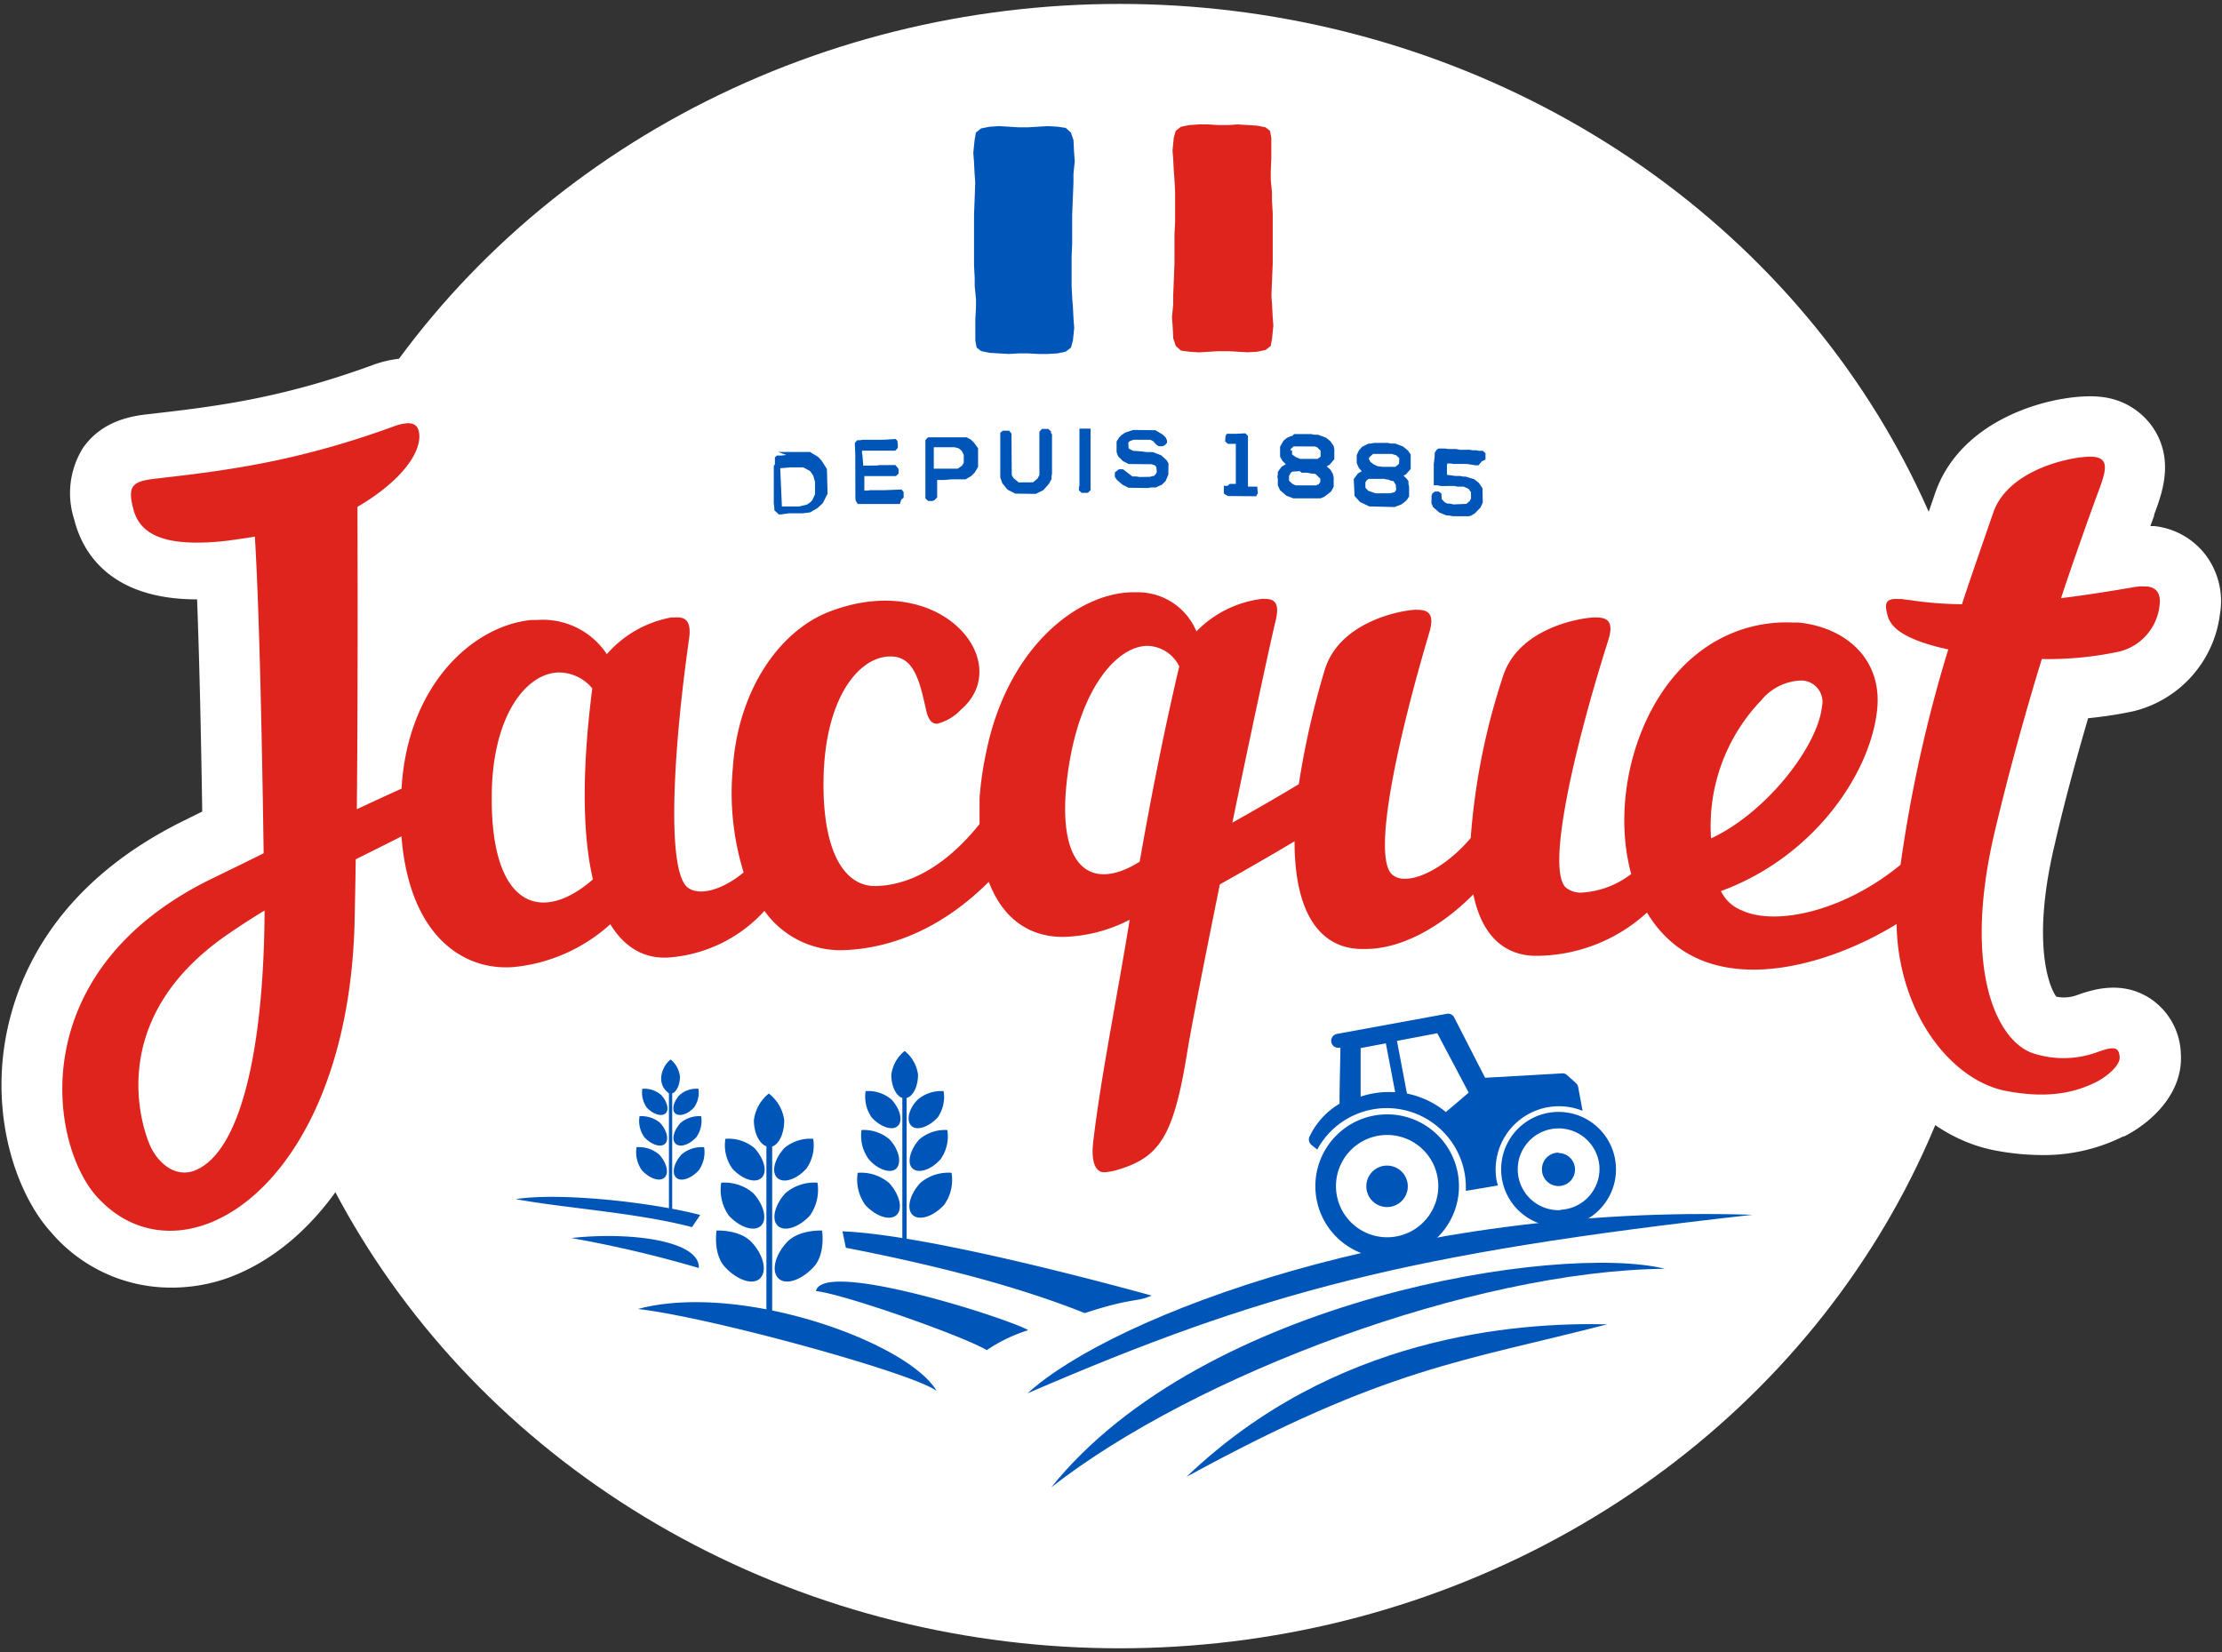
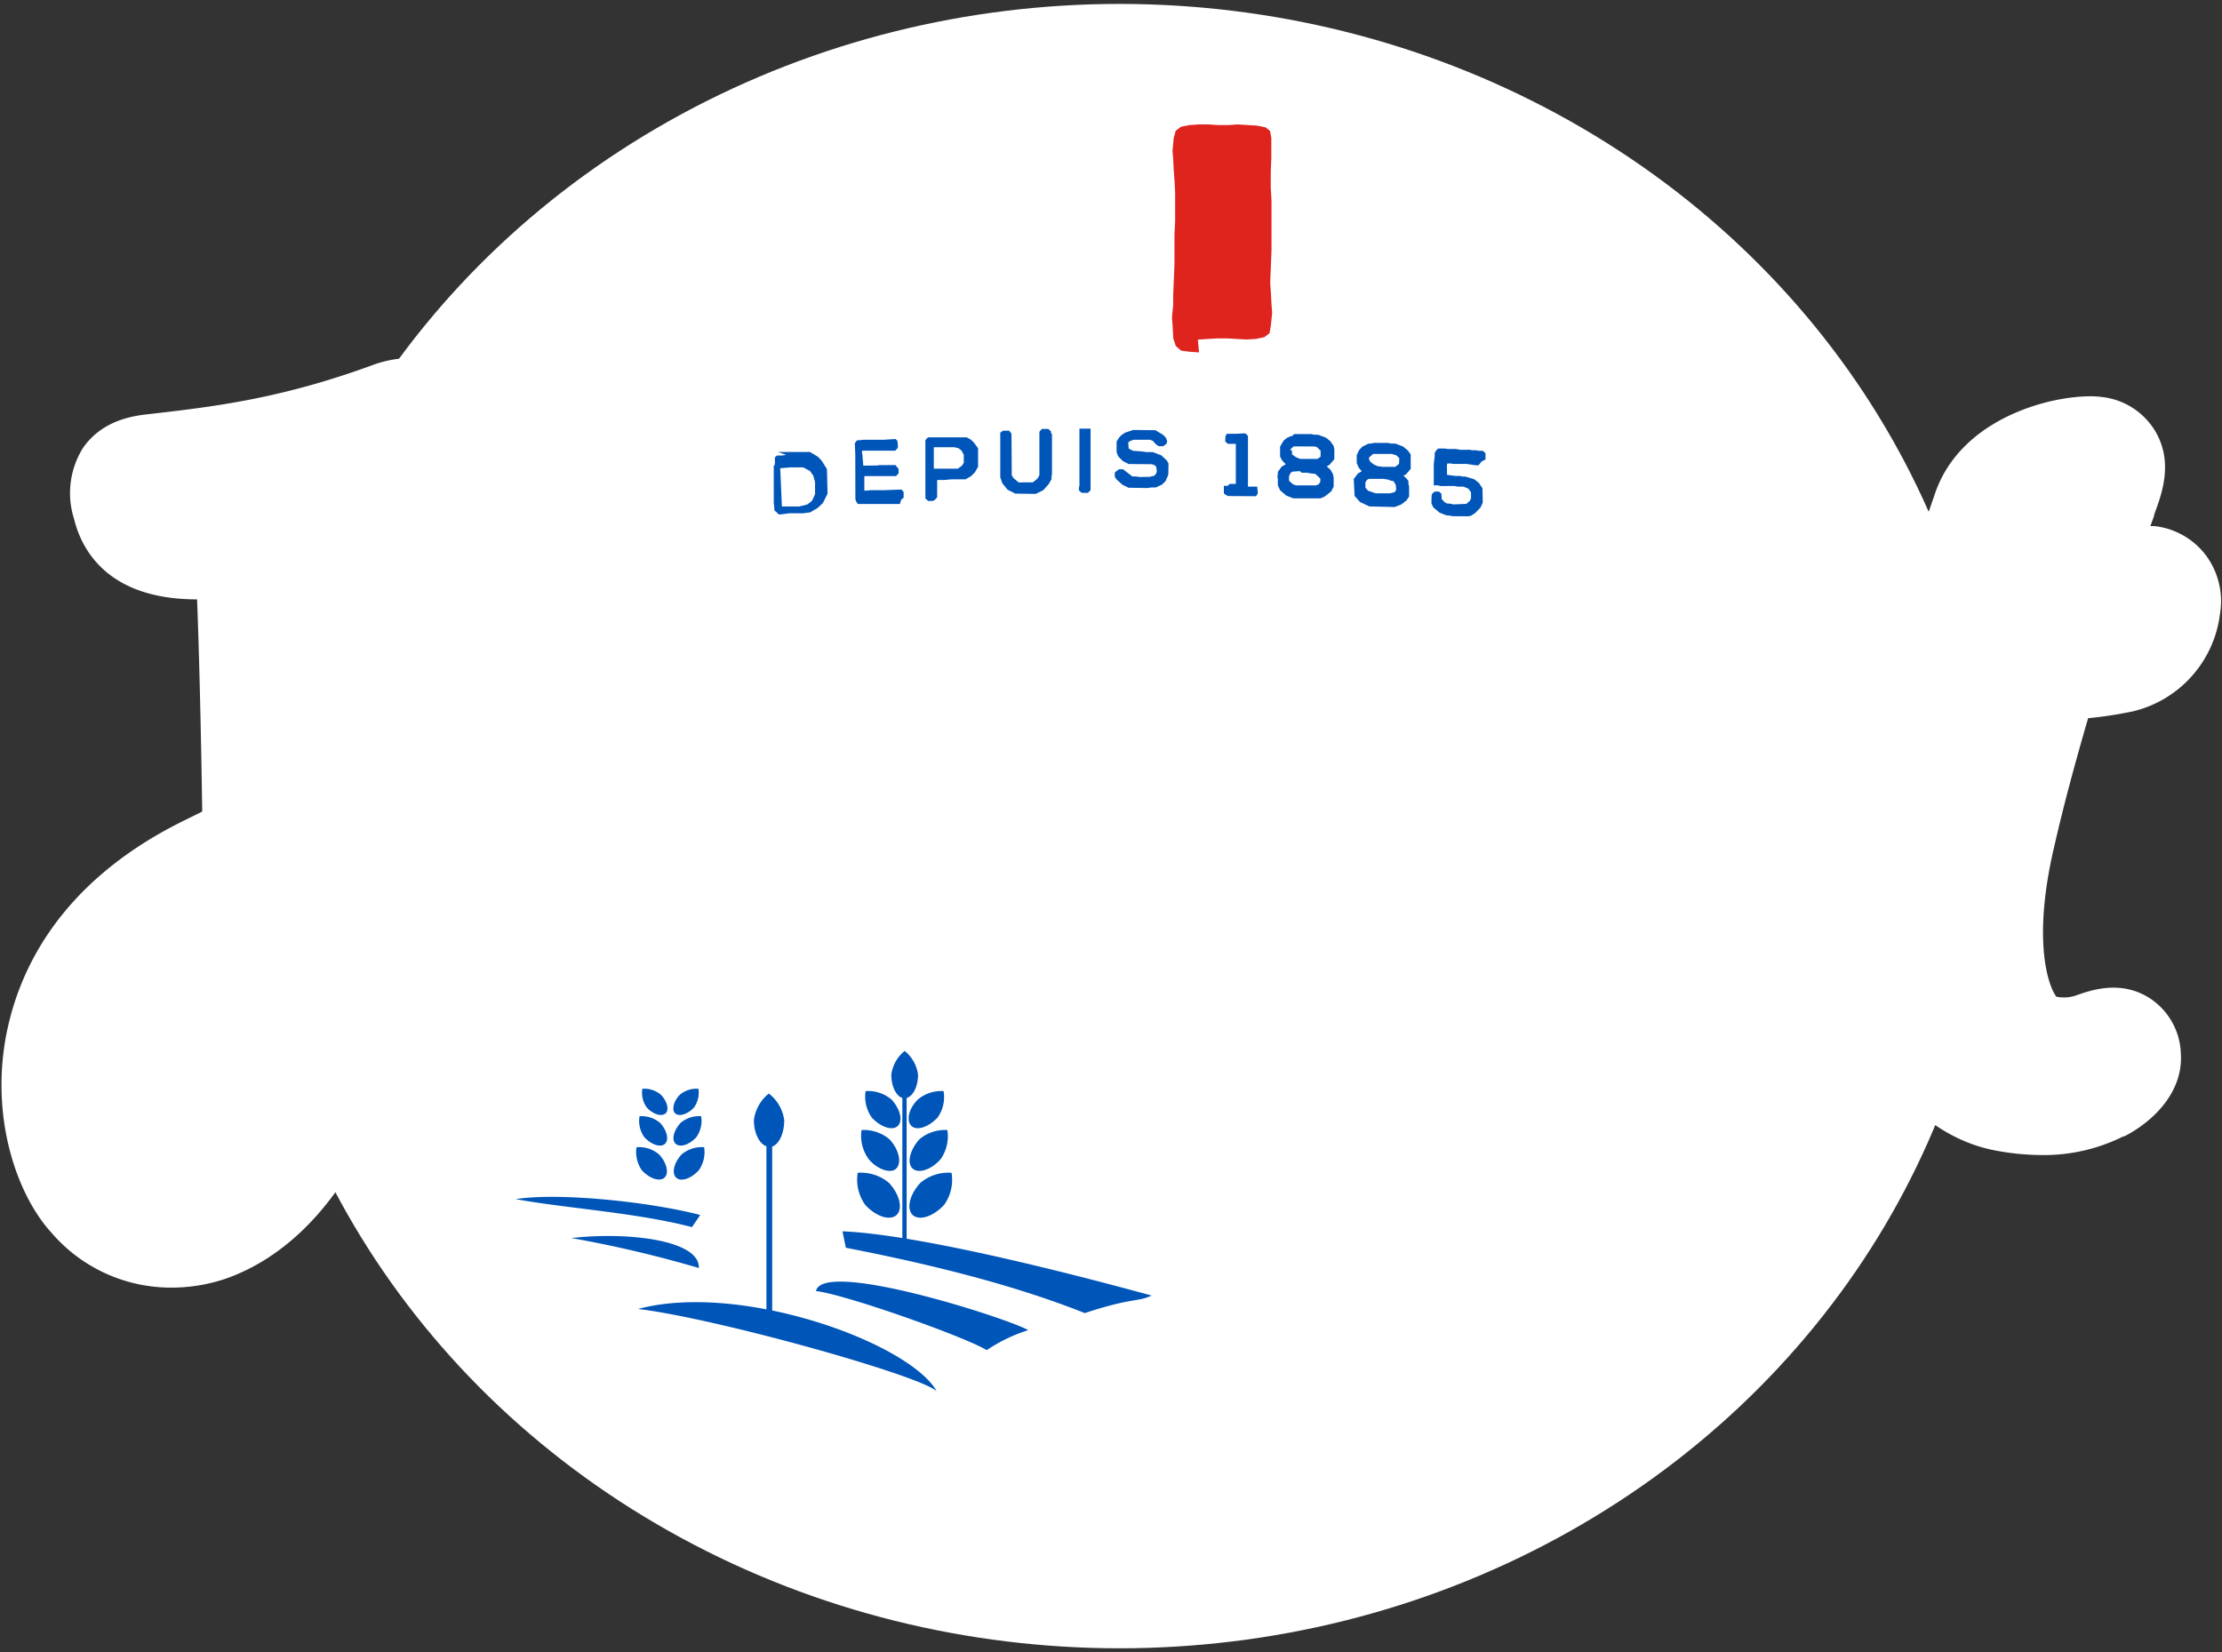
<svg xmlns="http://www.w3.org/2000/svg" id="Calque_1" data-name="Calque 1" width="238" height="177">
  <rect width="100%" height="100%" fill="#333333" stroke="none" />
  <defs>
    <style>.cls-1{fill:#fff}.cls-2,.cls-4{fill:#0055b8}.cls-3{fill:#df231d}.cls-4{fill-rule:evenodd}</style>
  </defs>
  <ellipse class="cls-1" cx="119.91" cy="88.5" rx="93.8" ry="88.08" />
-   <path class="cls-2" d="M112.21 13.51l1.04.06.9.13.55.5.28.81.07 1.37.07.87-.14 1.37v.93l-.14 3.49v3.11l-.06 1.37v3.11l.07 1.38.07.87.07 1.37.07.87-.14 1.37-.21.75-.55.43-.9.19-1.04.06h-1.04l-1.04-.06h-1.03l-1.04.06-2.08-.12-.9-.19-.48-.37-.14-.75v-2.24l.07-1.37v-.87l-.14-1.37v-.87l-.07-1.37v-5.36l.13-3.48-.07-.94-.07-1.37-.07-.87.14-1.37.14-.81.55-.44.9-.18 1.04-.07 2.08.13h1.03l2.08-.13z" />
-   <path class="cls-3" d="M128.43 37.75l-1.03-.07-.9-.12-.56-.5-.27-.81-.07-1.37-.07-.87.13-1.37v-.93l.14-3.49v-3.11l.07-1.37v-3.12l-.07-1.37-.07-.87-.07-1.37-.07-.87.13-1.37.21-.75.56-.44.9-.18 1.03-.07h1.04l1.04.07h1.04l1.03-.07 2.08.13.9.18.48.38.14.74v2.25l-.06 1.36v.88l.13 1.37v.87l.08 1.37v5.35l-.14 3.49.07.94.07 1.37.07.87-.14 1.37-.14.81-.55.43-.9.19-1.04.06-2.07-.12h-1.04l-2.08.13z" />
+   <path class="cls-3" d="M128.43 37.75l-1.03-.07-.9-.12-.56-.5-.27-.81-.07-1.37-.07-.87.13-1.37v-.93l.14-3.49v-3.11l.07-1.37v-3.12l-.07-1.37-.07-.87-.07-1.37-.07-.87.13-1.37.21-.75.56-.44.9-.18 1.03-.07h1.04l1.04.07h1.04l1.03-.07 2.08.13.9.18.48.38.14.74v2.25l-.06 1.36v.88v.87l.08 1.37v5.35l-.14 3.49.07.94.07 1.37.07.87-.14 1.37-.14.81-.55.43-.9.19-1.04.06-2.07-.12h-1.04l-2.08.13z" />
  <path class="cls-1" d="M18.17 137.94A16.87 16.87 0 015.46 132c-3.63-4-6.52-12.2-4.78-21.19C2 104.05 6.29 94.62 19.42 88.05l2.24-1.11c-.11-7.34-.29-15.94-.55-22.73-9.54 0-12.35-5.27-13.17-8.59A9.14 9.14 0 018.88 48c2.11-3.06 5.53-3.46 7-3.63 6.91-.79 14-1.61 23.87-5.2a12.24 12.24 0 013-.74h.24a7.76 7.76 0 015.94 2 7.9 7.9 0 012.46 6v.3c-.21 4.6-3.48 8.2-6.62 10.62v19.3h.4a6.65 6.65 0 014.59 1.84c2.22 2.1 2.3 4.79 2.19 7l.52.68-.69 3.1c-.76 3.21-2.93 4.37-7.21 6.5 0 1.19 0 2.26-.07 3.2-.57 18.84-8.48 33.72-20.14 37.95a18.07 18.07 0 01-6.19 1.02zm218.06-78.51a8 8 0 00-5.47-3.07h-.43c.19-.54.34-.94.4-1.1v-.12c.84-2.25 2.1-5.65.09-9a7.65 7.65 0 00-5.68-3.61c-4-.53-14.87 1.66-17.86 10.28l-.62 1.8-1.14 3.28h-.05c-.5-.08-.94-.13-1.34-.16h-.74a7.53 7.53 0 00-6.39 2.68l-.35.48a18.43 18.43 0 00-3.46-.68l-1-.08a21.87 21.87 0 00-13.82 4.21 7.55 7.55 0 00-.86-1.54 7.72 7.72 0 00-6.14-3.16 8.41 8.41 0 00-1.23 0 20.13 20.13 0 00-10.84 4.17 7.47 7.47 0 00-1.06-2 7.74 7.74 0 00-6.22-3 8.68 8.68 0 00-1 0c-4.33.28-13.13 3-15.46 11.24a97.43 97.43 0 00-2.34 9.86c-2.29 1.33-5.46 3.13-7.07 4l-2.77 1.45-4.59 23.06 12.1-6.39c.84-.44 2-1.08 3.26-1.79 2 4.42 5.56 7.71 11.35 7.9h.86a19.74 19.74 0 009.47-2.67 12.34 12.34 0 008.09 3.4h1.18a24.18 24.18 0 0010.32-2.57 18.47 18.47 0 007.14 3.45c5.58 1.36 11.27.27 15.8-1.32 2.74 7.71 8.51 13.49 15.26 14.8a27.21 27.21 0 005.1.51 19 19 0 008.71-2h.1c3.11-1.59 6.34-4.76 6.06-8.88a7.35 7.35 0 00-3.25-5.87c-3.12-2.06-6.36-.92-7.94-.36a4 4 0 01-2.15.14c-.84-1.13-2.64-6-.16-16.34 1-4.38 2.26-9 3.57-13.49a43.31 43.31 0 004.68-.71l.23-.05a12.27 12.27 0 009.21-10.39 8.23 8.23 0 00-1.55-6.36z" />
-   <path class="cls-3" d="M230 62.83h-.23a5.39 5.39 0 00-1.27.08c-2.53.44-5.14.85-7.74 1.17 1.23-3.77 3.53-10.19 3.89-11.13.81-2.19 1.43-3.77-.3-4s-9.16 1.1-10.84 5.94c-.66 1.92-2.7 7.75-3.36 9.84a38.62 38.62 0 01-5.68-.46c-.3 0-.57-.08-.81-.1h-.33c-1.37-.07-1.53.44-1.12 1.86s2.1 2.21 3.61 2.76a23.71 23.71 0 002.86.78 149.18 149.18 0 00-5.11 23.07c-6.06 5-13.39 6.58-17 4.89a4.16 4.16 0 01-2.24-2.07c9.92-3.63 16-12.55 16.73-19.41.58-5.46-3.38-8.85-8.43-9.36h-.64a15.24 15.24 0 00-9.83 3.06c-6.73 5-9.68 15.7-7.44 23.88a9.62 9.62 0 01-5.41 2 2.59 2.59 0 01-1.56-.52c-2.2-1.87.91-15.17 4.5-26.48.54-1.71.21-2.46-1.19-2.48a2.29 2.29 0 00-.37 0c-1.7.08-8.17 1.24-9.74 6.42a71.58 71.58 0 00-3.42 17.2c-2.06 2.48-4.93 4.3-6.9 4.37h-.35a2 2 0 01-1.13-.42c-2.25-1.82.56-14.57 3.94-25.94.5-1.71.16-2.45-1.24-2.45a2.29 2.29 0 00-.37 0c-1.7.11-8.16 1.38-9.63 6.58A89 89 0 00139.12 84c-1 .63-4.35 2.58-7.12 4.13 2-9.69 4-19 4.61-21.53.43-1.73.13-2.45-1.13-2.44a1.82 1.82 0 00-.33 0 11.81 11.81 0 00-7 3.48 6.8 6.8 0 00-6.4-4.19h-.56c-5.89.16-13.29 6-15.55 17.1a35.22 35.22 0 00-.72 5v2.73c-2.3 2.87-6.13 6.49-11.06 6.64-3.35.11-5.78-3.57-5.65-11.44.13-8.34 3.52-12.93 6.93-13.15h.43c2.45.1 3 3 3.61 5.66.22 1 .54 1.57 1.22 1.54a5.26 5.26 0 002.52-1.5c5.86-5-2-15-13.88-10.58-5.49 2-10 8.45-10.55 16.87a28.77 28.77 0 001.16 11.14c-2.11 1.76-4.57 2.57-5.91 1.68-2.45-1.64-1.58-15.14.06-26.66.25-1.74-.19-2.45-1.55-2.33a2.23 2.23 0 00-.36 0A12 12 0 0065 70.08a8.22 8.22 0 00-7.49-3.66h-.61c-6.28.62-13.26 7-13.89 18.07-1.22.54-2.88 1.31-4.79 2.2.15-15.53.06-32.4.07-32.4 3.29-1.89 6.51-4.81 6.63-7.46 0-1-.35-1.56-1.39-1.48a5.3 5.3 0 00-1.41.35C31.63 49.52 24 50.44 16.63 51.28c-2.41.29-3 .73-2.36 3.21.74 3 3.73 4 9.22 3.53l.89-.1c.91-.12 1.88-.26 2.92-.43.51 8.3.8 24 .94 33.92-2 1-4.06 2-5.91 2.9-19.86 9.93-17 28.21-12 33.84 9 10.06 26.77-.65 27.64-29 .05-2.21.1-4.61.13-7.09 2-1 3.65-1.82 4.9-2.46.84 10.61 6.57 14.42 12 14a18 18 0 0010.37-4.59c1.61 2.64 3.78 3.7 6.18 3.57a15.36 15.36 0 0010.33-5 10 10 0 008.47 4.21c7-.26 12.23-4 15.56-7.32 1.62 4.24 4.62 5.89 7.91 5.9a16.31 16.31 0 007.18-1.84c-1.37 8.48-3.09 16.8-3.91 23.85-.24 2.08.24 3.36 1.38 3.19a8.37 8.37 0 001-.18c4.7-1.34 6.21-3.51 7.69-12.65.39-2.44 1.84-9.83 3.5-18 3-1.67 6.72-3.83 8-4.62 0 8.13 3 11.41 7 11.54h.65c3.74 0 8-2.31 11.5-5.85.92 4.48 3.33 6.43 6.38 6.58h.71a17.63 17.63 0 0011.51-4.63c5.87 9.79 19 6 26.74 1.23a23.47 23.47 0 00.2 2.78c1.19 8.55 6.51 14.13 11.46 15.09s7.79 0 9.71-.94c1.16-.59 2.58-1.78 2.52-2.67-.08-1.29-.91-1.06-2.5-.5a10.45 10.45 0 01-6.54.16c-3.83-1-8-8.51-4.3-24 1.61-6.75 3.39-13.07 5-18.31a36.41 36.41 0 008.3-.8 5.72 5.72 0 004.31-4.91c.19-1.43-.44-1.95-1.31-2.06zM20.82 125.41c-2.18.82-4.07-1-4.84-2.91-.35-.89-5.3-12.94 8.36-22.37q2-1.38 4-2.59c-.07 14.67-2.51 25.96-7.52 27.87zm31.85-40c0-8.63 3.64-13.29 7.17-13.37a4.64 4.64 0 013.6 1.71c-1.18 9.24-1 15.89.07 20.46-5.64 4.91-10.9 2.79-10.84-8.78zm69.4 6.9c-5.39 3.4-9.28.51-7.58-10.28 1.32-8.39 5.16-12.78 8.38-12.84a3.91 3.91 0 013.44 2.2c-1.56 6.61-2.99 13.78-4.24 20.94zm66.68-17.41a5.79 5.79 0 014.21-2 2.3 2.3 0 012.25 2.35 3.4 3.4 0 01-.06.46c-.45 4.19-5.87 11.3-11.88 14.11a19.45 19.45 0 015.48-14.9z" />
  <path class="cls-2" d="M88.57 50.24l-.57-.9-.38-.4-.86-.52h-3.41l.87.32-.5.06h-.5L83 49v.73l-.12.2v4l.06.48v.26l.22.19.25.25h.22l.88-.12H86l.77-.1.82-.48.55-.52.5-1-.05-2zm-5-.08l1.08-.09h1.39l.72.39.35.49.19.69v1.3l-.3.66-.21.21-.34.24-.86.21h-1.84zm11.22 2.35h-1.54l-.38.05h-.29V51h3.39l.28-.28v-.48l-.34-.42-1.76.01-.21.04-1.34.01-.13.02-.1-1.18-.04-.2v-.24h3.57l.27-.3v-.37l-.05-.39-.19-.19-1.27.08h-2.2l-.37.05h-.28l-.25.31.05 1.26.01 4.69.05.25.21.32h4.51l.13-.44.27-.24v-.6l-.23-.27-1.77.07zM104 47.1l-.47-.25h-4.14l-.27.3v6.25l.3.27h.48l.22-.11.26-.28v-1.86h.77l.76-.07h1.51l.59-.34.4-.4.35-.59v-2l-.45-.61zm-1.71.83l.36.08.34.26.24.44v.87l-.2.32-.45.31h-2.56v-2.3h2.24zm10.28-1.72l-.29-.26h-.68l-.27.3v4.64l-.19.37-.5.41-1.53.01-.54-.45-.2-.31-.03-4.47-.25-.31h-.66l-.29.21v4.79l.22.63.56.69.83.42 2.19.03.81-.4.58-.65.3-.53v-.26l.05-.33v-4.22l-.11-.14v-.17zm3.05 5.82l-.05.16-.01.34.3.27h.66l.29-.29v-6.59h-1.19v6.11zm8.77-3.25l-.91-.35h-.66l-.46-.06-.7-.06-.29-.01-.48-.25-.04-.64.14-.14.42-.16h1.79l.29.13.33.36.29.2h.45l.23-.13.21-.23v-.25l-.13-.31-.32-.32-.79-.47-2.38-.03-.87.29-.41.28-.22.23-.28.44v1.13l.14.38.08.13.45.45.63.32 2.46.02.31.1.18.18.06.53-.08.2-.22.25-.17.01-.26.08-1.08.02-.43-.06h-.38l-1-.77h-.44l-.44.34v.47l.2.3.62.55.65.32 2.05.03.38-.06h.49l.67-.31.38-.38.29-.68.02-1.2-.18-.32-.59-.55zm9.28 3.35V46.7l-.28-.28-.93.05h-1.06l-.14.27-.03.55.29.26h.85v4.29h-.65l-.24.21h-.39v.81l.12.1.32.18 3.01.02.19-.31-.07-.72h-.99zm8.83-4.86l-.47-.38-.87-.32h-.39l-.34-.07h-1.81l-.23.22h-.12l-.43.19-.36.3-.37.64v1.07l.25.45.36.36-.45.27-.4.55v.27a.81.81 0 000 .48v.7l.24.52.66.57.77.3h2.88l.43-.17.73-.57.27-.51v-1l-.09-.38-.25-.43-.4-.37.31-.18.5-.59v-1.05l-.07-.36zm-1.67.56l.24.08.38.37v.64l-.32.24h-1.88l-.44-.18-.42-.3v-.43h-.19l.08-.18.29-.25zm-2.59 2.83l.17-.13.82-.06.18.17h.59l.34.07.55.06.53.5v.36l-.2.28h-.11L141 52h-2.17l-.19-.06-.2-.1-.37-.34V51zm12.86-.42v-1.56l-.2-.27a1.17 1.17 0 00-.11-.16l-.5-.41-.82-.32H149l-.33-.07h-1.48l-.44.08h-.18l-.66.33-.35.38-.24.51v.86l.23.52.31.35-.42.25-.44.59.09 1.81.57.64 1 .48 2.71.07.73-.28.55-.43.28-.42v-1.06l-.07-.3v-.29l-.16-.22-.37-.37.25-.12zm-1.25-.55l-.39.32h-1.39l-.43-.06h-.06l-.41-.18-.38-.28-.18-.34.07-.17.39-.35h2l.48.14.33.31zm-3.49 1.79l.23-.18h1.64l.33.07h.11l.35.14h.15l.17.11v.09l.15.18.06.53-.07.18-.11.13-.51.12h-1.49l-.2-.06-.63-.22-.29-.32v-.57zm9-1.83l.32.05h1.41l.99.15h.29l.32-.41.42-.21v-.68l-.29-.26-.4.01-.35-.07-.34.01-.33-.06-.98.01-.49-.09h-.84l-.34-.05h-.69l-.2.16-.19.3v.4l-.1.8v2.28h.32l.01-.01.45.09 1.43-.01.33.07h.65l.53.23.27.38v.66l-.14.27-.3.26-.05.05-1.2.05-.16.01-.46-.09h-.22l-.29-.14-.32-.35-.03-.58-.29-.22h-.41l-.27.2-.08.23-.02.83.19.42.66.57.75.3.35.02.29.07 1.71.01.27-.05.44-.27.6-.62.24-.53-.03-1.53-.38-.57-.5-.4-.97-.29-.22.01-.34-.07h-.48l-.91-.12-.01-1.02.04-.19.34-.01zM84 120a4.32 4.32 0 00-1.65-2.85 4.32 4.32 0 00-1.6 2.85c0 1.39.59 2.54 1.34 2.8v19.89h.62v-19.86c.74-.26 1.29-1.41 1.29-2.83z" />
-   <path class="cls-2" d="M86.36 125.21a4.3 4.3 0 00.74-3.21 4.32 4.32 0 00-3.1 1c-1.07 1.19-1.4 2.58-.74 3.19s2.04.18 3.1-.98zM77.7 122a4.3 4.3 0 00.74 3.19c1.06 1.16 2.46 1.61 3.12 1s.33-2-.74-3.19a4.32 4.32 0 00-3.12-1zm9.05 8.22a4.79 4.79 0 00.81-3.52 4.75 4.75 0 00-3.43 1.12c-1.17 1.28-1.53 2.85-.81 3.51s2.26.16 3.43-1.11zm-9.5-3.52a4.79 4.79 0 00.81 3.52c1.17 1.27 2.71 1.77 3.43 1.11s.36-2.23-.81-3.51a4.75 4.75 0 00-3.43-1.12zm10.8 5.13s-2.48-.14-3.77 1.26-1.68 3.09-.9 3.86 2.49.18 3.78-1.23.89-3.89.89-3.89zm-11.3 0s-.4 2.48.89 3.89 3 2 3.77 1.23.4-2.46-.89-3.86-3.77-1.26-3.77-1.26zm-3.92-16.5a2.76 2.76 0 00-1-1.83 2.76 2.76 0 00-1 1.83 1.9 1.9 0 00.82 1.79v12.73H72v-12.72c.44-.13.83-.88.83-1.8z" />
  <path class="cls-2" d="M74.34 118.64a2.74 2.74 0 00.47-2 2.74 2.74 0 00-2 .65c-.68.7-.89 1.65-.47 2s1.32.09 2-.65zm-5.54-2a2.74 2.74 0 00.47 2c.68.74 1.57 1 2 .65s.21-1.3-.47-2a2.74 2.74 0 00-2-.65zm5.78 5.19a3 3 0 00.52-2.25 3.08 3.08 0 00-2.2.71c-.75.82-1 1.83-.52 2.25s1.45.1 2.2-.71zm-6.08-2.25a3 3 0 00.52 2.25c.75.81 1.74 1.13 2.2.71s.23-1.43-.52-2.25a3.08 3.08 0 00-2.2-.71zm6.92 3.32a3.33 3.33 0 00-2.42.78c-.82.9-1.08 2-.57 2.48s1.59.11 2.42-.79a3.38 3.38 0 00.57-2.47zm-7.24 0a3.38 3.38 0 00.57 2.47c.83.9 1.91 1.25 2.42.79s.26-1.58-.57-2.48a3.33 3.33 0 00-2.42-.78zm30.15-7.77a3.88 3.88 0 00-1.43-2.54 3.88 3.88 0 00-1.43 2.54c0 1.25.51 2.28 1.18 2.49v16.7h.46v-16.7c.69-.18 1.22-1.22 1.22-2.49z" />
  <path class="cls-2" d="M100.42 119.73a3.81 3.81 0 00.65-2.84 3.88 3.88 0 00-2.77.91c-1 1-1.25 2.29-.66 2.83s1.83.1 2.78-.9zm-7.7-2.84a3.86 3.86 0 00.66 2.84c.94 1 2.19 1.44 2.77.9s.29-1.8-.65-2.83a3.86 3.86 0 00-2.78-.91zm8.03 7.29a4.23 4.23 0 00.72-3.12 4.24 4.24 0 00-3 1c-1 1.12-1.36 2.54-.72 3.12s2 .14 3-1zm-4.75 1c.59-.58.32-2-.72-3.12a4.24 4.24 0 00-3-1 4.24 4.24 0 00.77 3.12c.95 1.14 2.4 1.58 2.95 1zm5.92.46a4.64 4.64 0 00-3.35 1.09c-1.15 1.25-1.51 2.8-.8 3.44s2.21.15 3.36-1.1a4.6 4.6 0 00.79-3.43zm-10.05 0a4.65 4.65 0 00.8 3.43c1.14 1.25 2.64 1.74 3.35 1.1s.36-2.19-.79-3.44a4.66 4.66 0 00-3.36-1.09z" />
  <path class="cls-4" d="M90.6 133.67c11.57 2.25 19.54 4.59 25.59 7 5.13-1.69 5.59-1.15 7.16-1.88-4.49-1.22-23.87-6.5-33.11-6.88zM75 130.16c-5.2-1.37-15-2.44-19.77-1.7 5.48 1 12.92 1.44 18.89 3zm-13.8 2.47a127.12 127.12 0 0113.65 3.21c.15-2.95-7.44-3.91-13.65-3.21zm26.2 5.68c.74-3.47 20.78 3 22.73 4.19a17 17 0 00-4.44 2.14c-2.3-1.42-15.18-5.99-18.29-6.33zm-19.07 1.92c8 .92 29.91 7 32 8.8-2.98-5.2-20.98-11.74-32-8.8z" />
-   <path class="cls-2" d="M156.26 126.68a7.69 7.69 0 10-7.29 8.07 7.68 7.68 0 007.29-8.07zm-7.4 5.86a5.48 5.48 0 115.19-5.75 5.48 5.48 0 01-5.19 5.75zm-.29-7.67a2.22 2.22 0 11-2.22 2.22 2.21 2.21 0 012.22-2.22zm11.86 2.13c0-.16-.09-.33-.12-.49a6.78 6.78 0 019.2-7.51l-.47-2.54a.76.76 0 00-.23-.42l-.95-.86a.7.7 0 00-.55-.19l-8.24.47-3.31-6.46a.74.74 0 00-.81-.39l-11.75 2.15a.75.75 0 10.28 1.48h.09c0 1.06-.1 4.32-.09 6a8.13 8.13 0 00-3.21 3.51.74.74 0 00.2.9l.62.5a8.47 8.47 0 0115.91 4.43zm-14.69-9.48v-5.24l2.7-.51 1 5.24a9.59 9.59 0 00-3.7.47zm9.15 1.63a9.52 9.52 0 00-4.19-2l-1.07-5.64 4.32-.82 3.36 6.36s-1.4 1.21-2.42 2.06zm18.19 5.8a6.15 6.15 0 10-5.83 6.46 6.15 6.15 0 005.83-6.5zm-5.92 4.69a4.38 4.38 0 114.16-4.6 4.38 4.38 0 01-4.16 4.56zm-.23-6.12a1.77 1.77 0 11-1.77 1.77 1.77 1.77 0 011.77-1.81z" />
-   <path class="cls-4" d="M110.07 149.26c25.23-10.9 40.76-15 77.63-19.12-37.08-1.21-68.6 10.86-77.63 19.12zm2.54 10.07c15.41-12.06 45.1-23.18 65.71-23.41-11.19-2.76-49.4 3.08-65.71 23.41zm14.48-1.12c21.49-11.75 29.59-12.33 45.07-16.34-9.84-.22-29.31 1.24-45.07 16.34z" />
</svg>